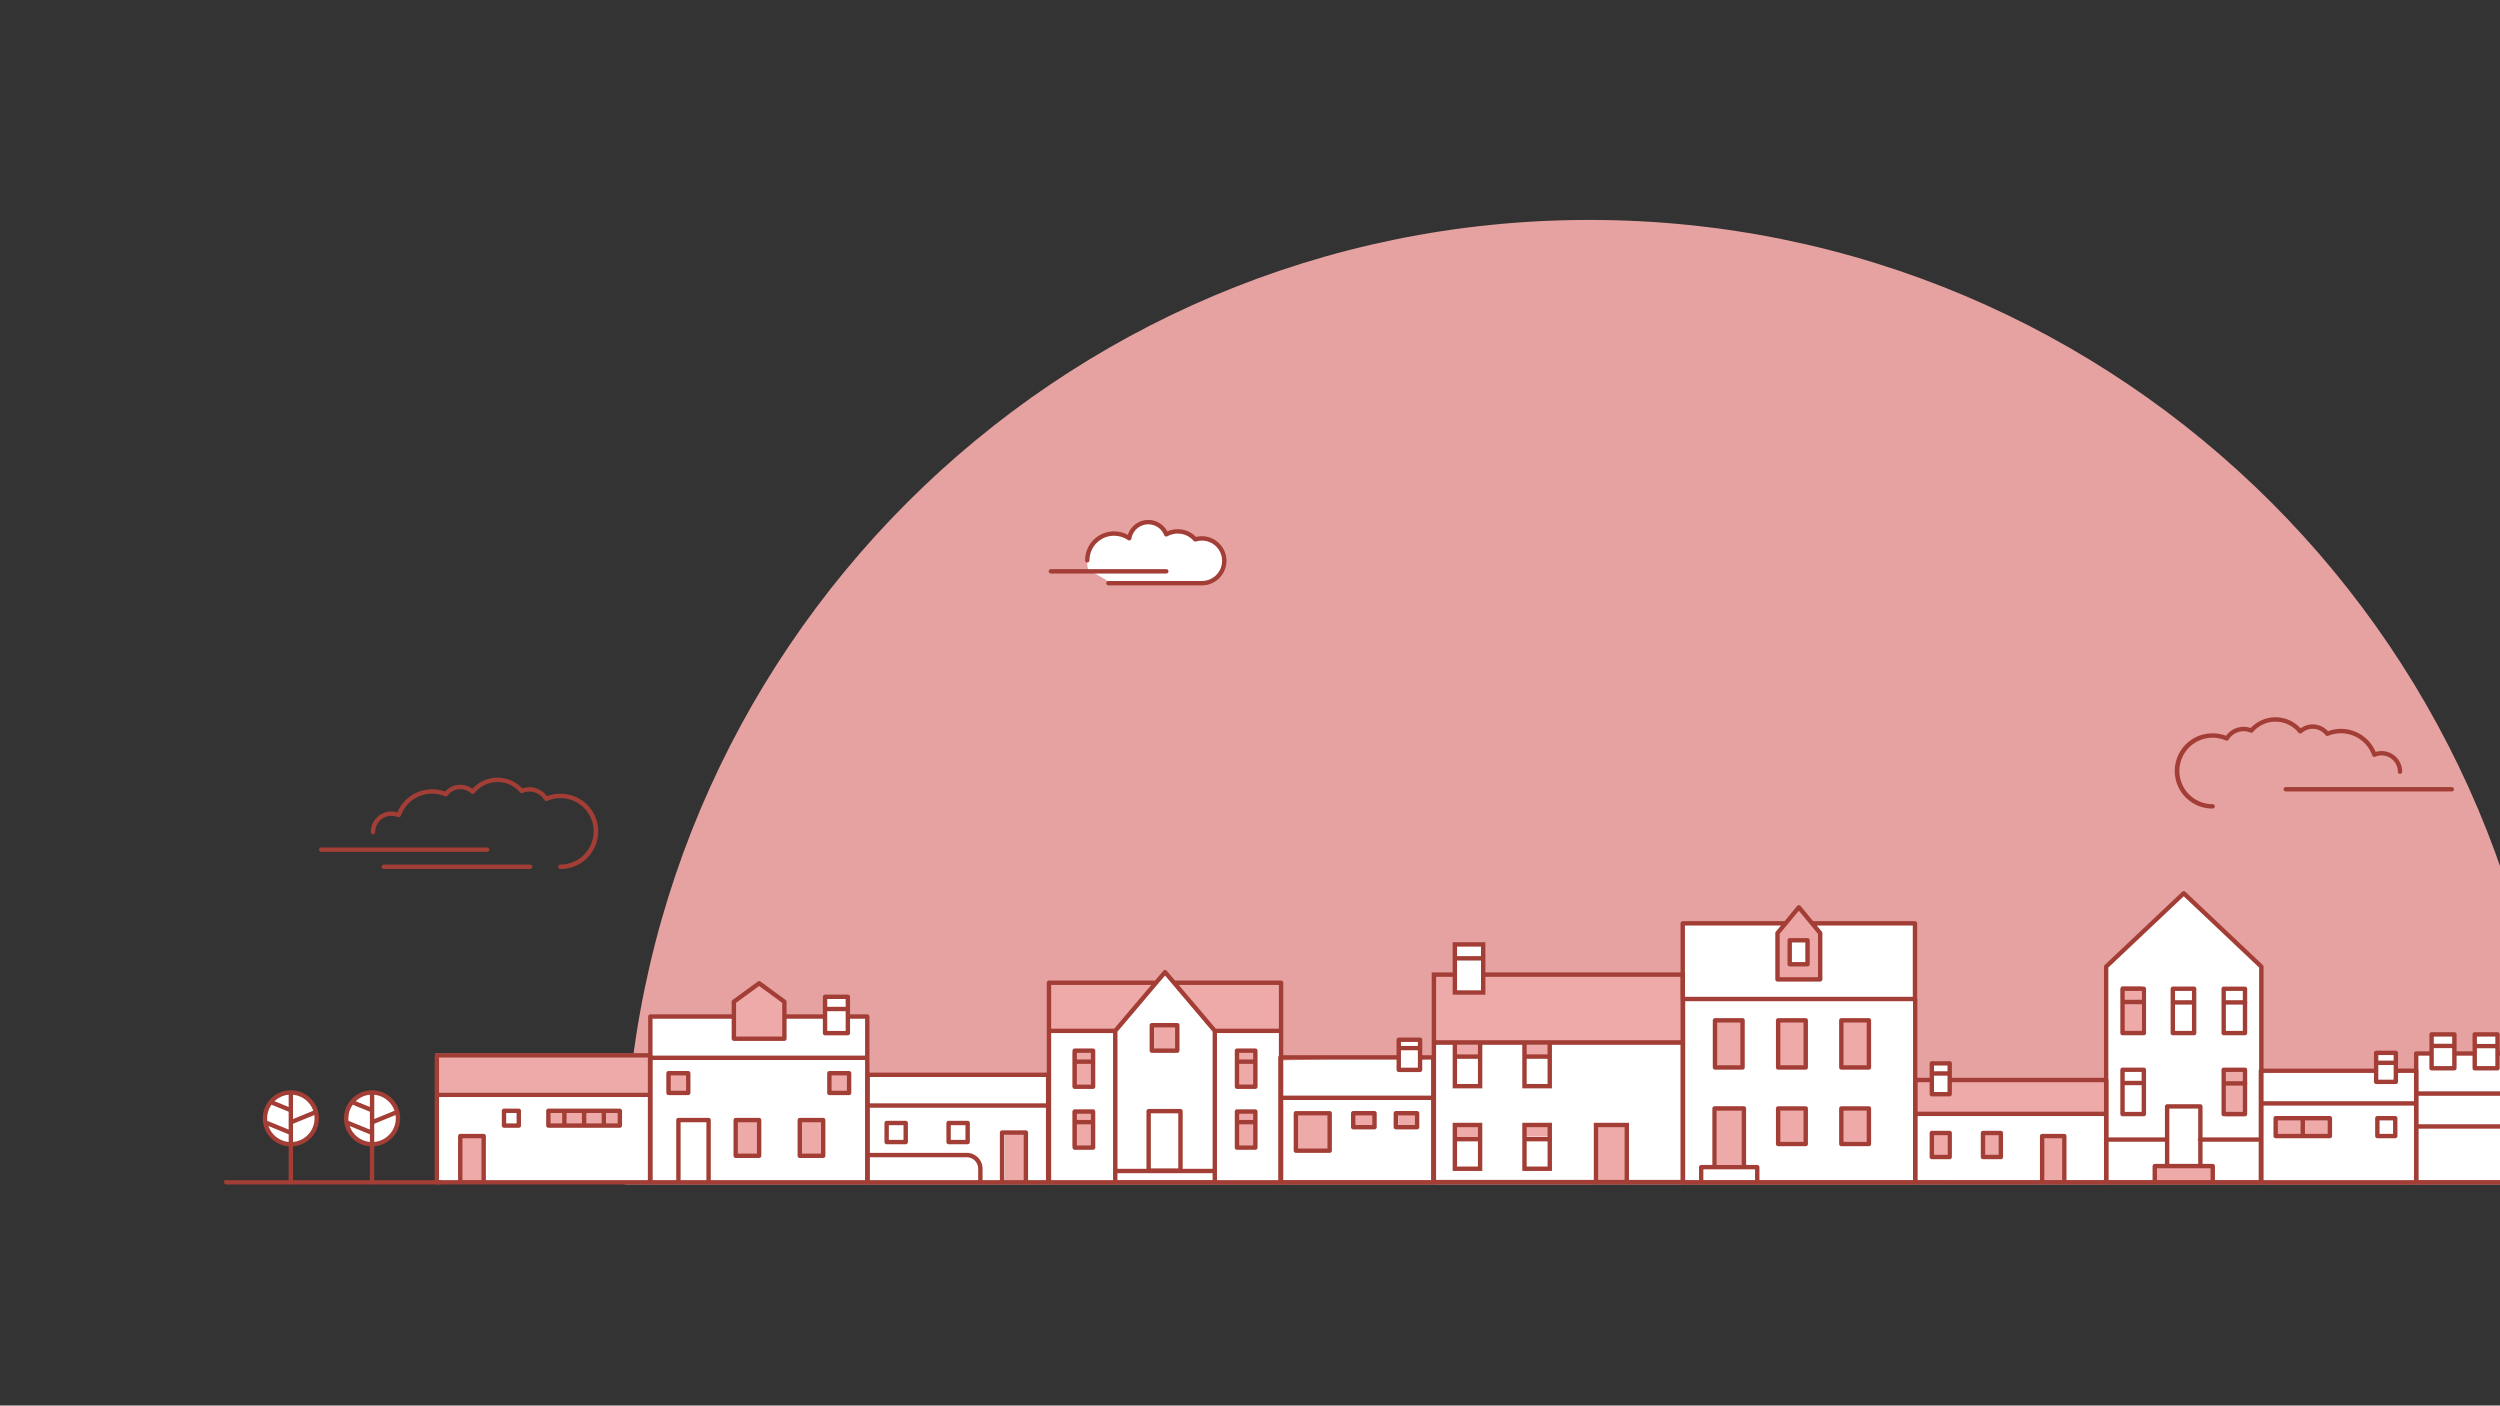
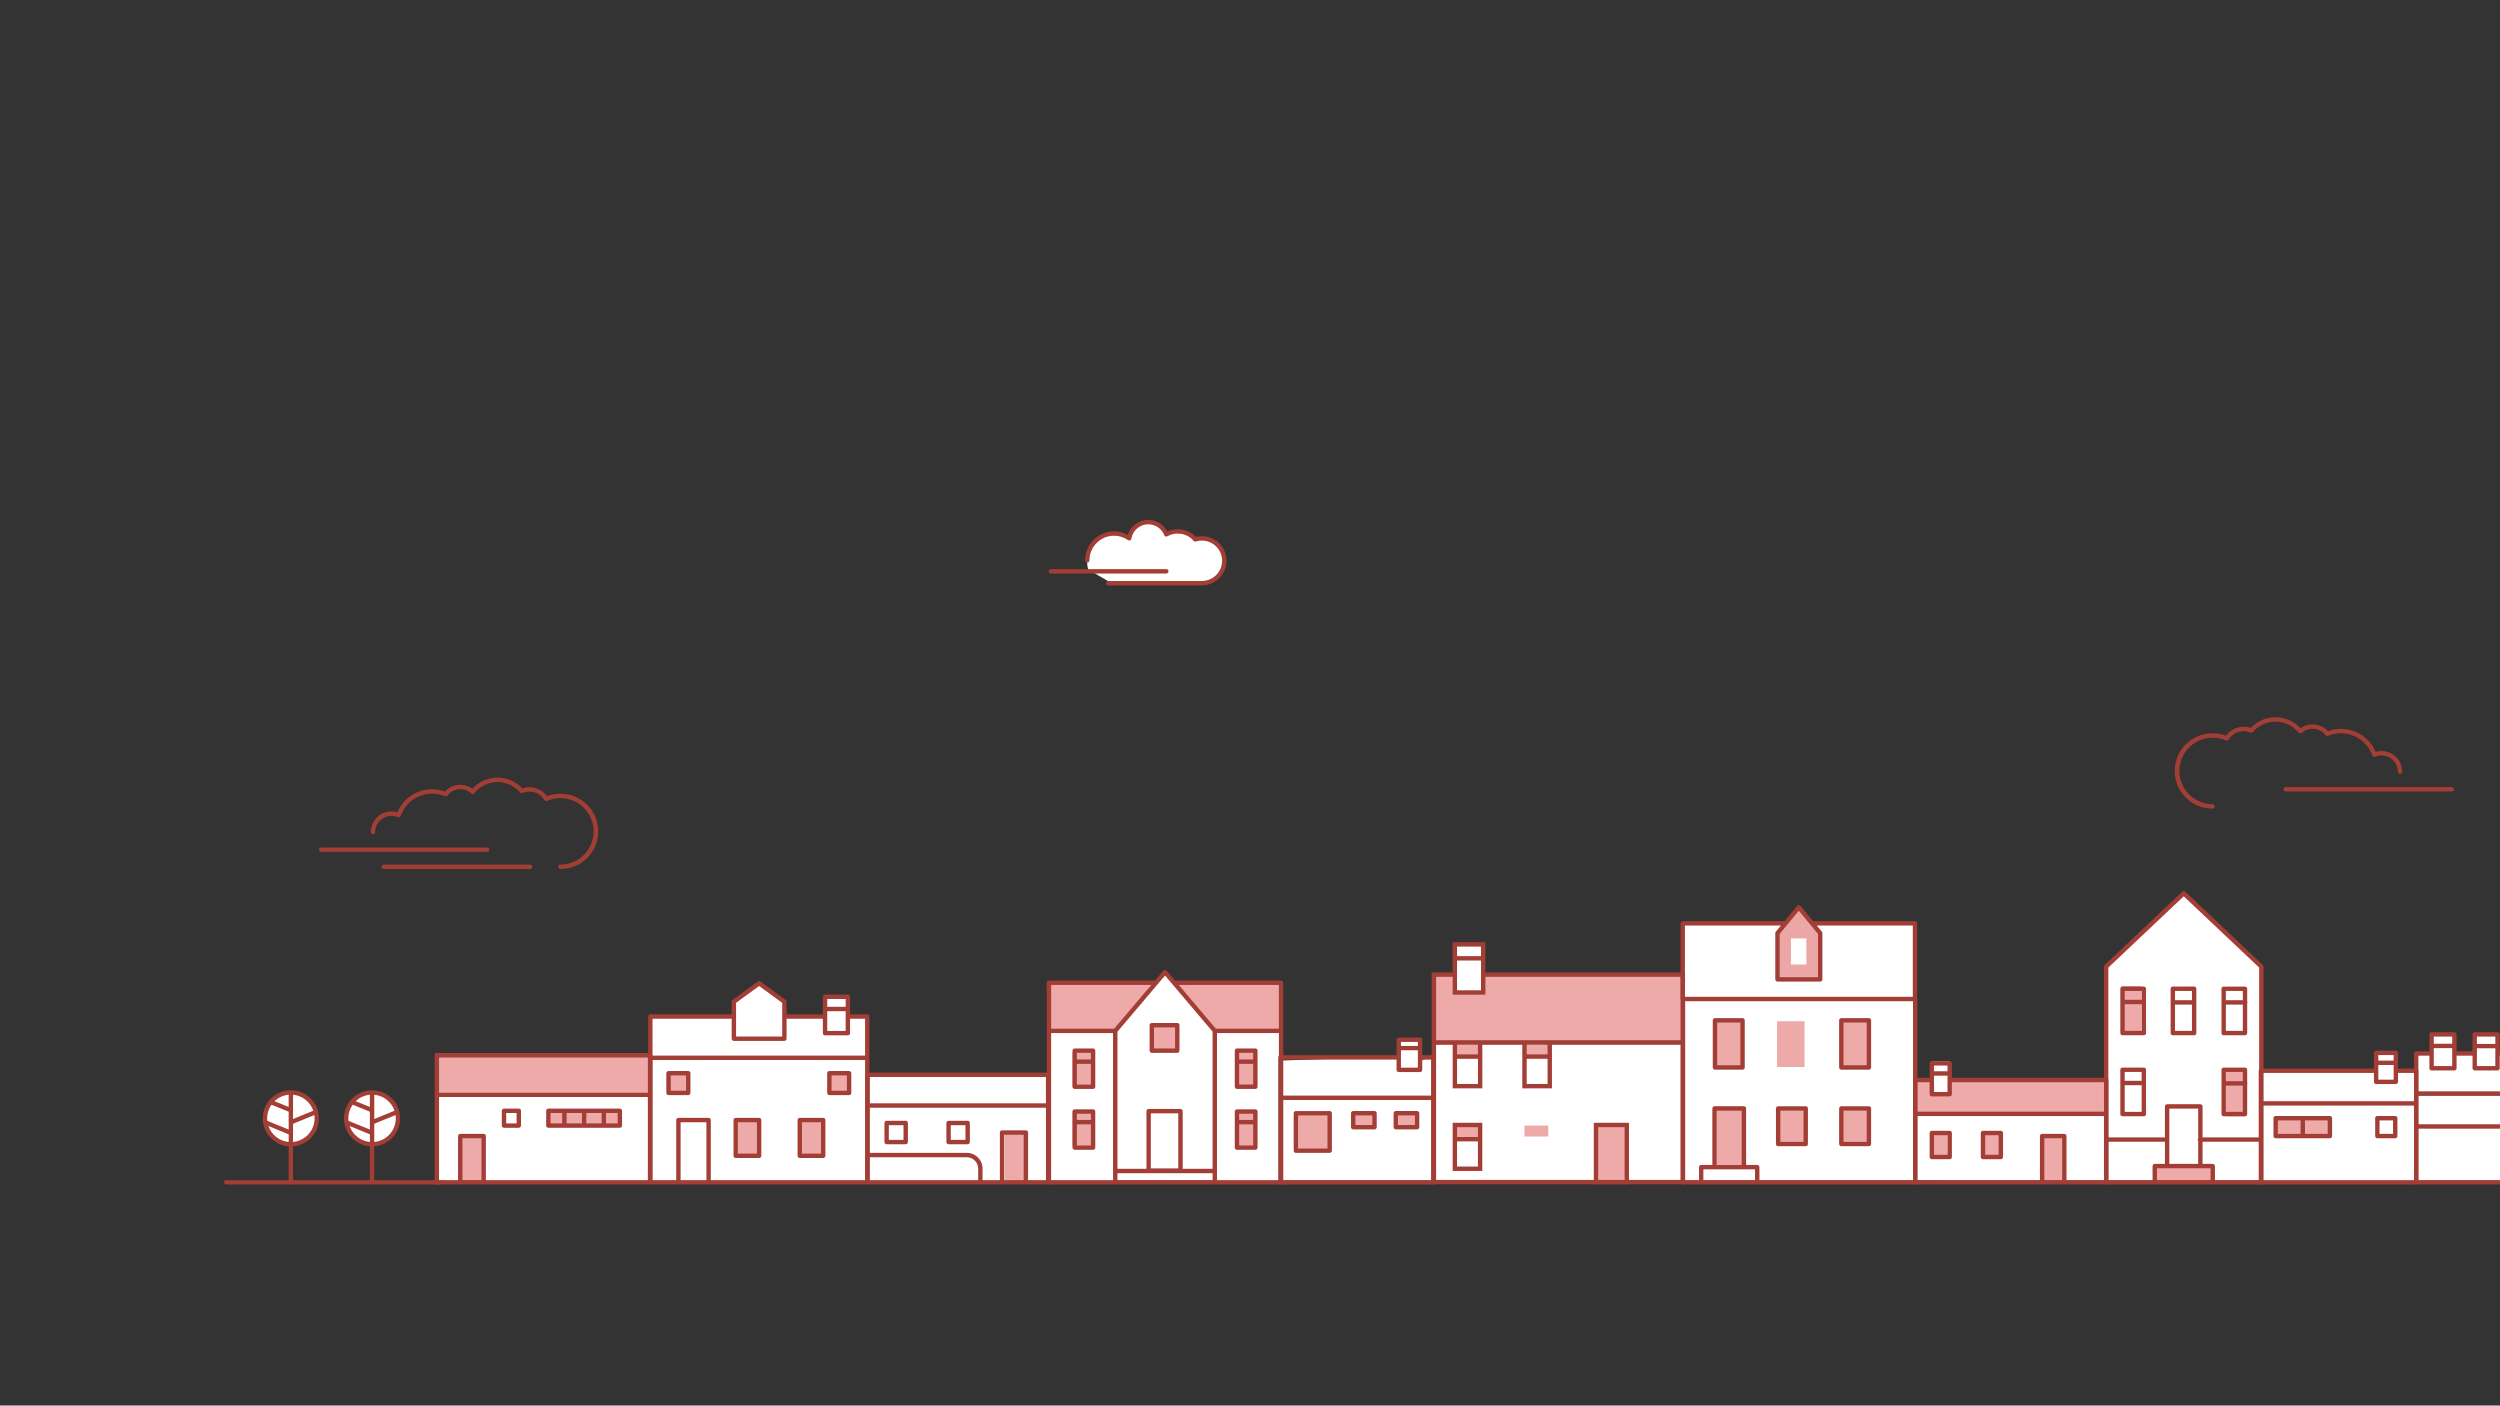
<svg xmlns="http://www.w3.org/2000/svg" viewBox="0 0 1366 768">
  <rect x="0" y="0" width="1366" height="768" fill="#333333" stroke="none" />
  <g id="Calque_1" data-name="Calque 1">
    <g id="Groupe_3075" data-name="Groupe 3075">
      <g id="Groupe_3072" data-name="Groupe 3072">
-         <path id="Tracé_2960" data-name="Tracé 2960" d="M341.37,647.2c0-291.07,235.96-527.03,527.03-527.03s527.03,235.96,527.03,527.03" fill="#eda6a6" isolation="isolate" opacity=".96" />
-       </g>
+         </g>
    </g>
  </g>
  <g id="orange">
    <g>
      <g id="Groupe_2969" data-name="Groupe 2969">
        <rect id="Rectangle_2217" data-name="Rectangle 2217" x="237.98" y="575.66" width="116.82" height="23.55" fill="#f0dfde" />
        <rect id="Rectangle_2218" data-name="Rectangle 2218" x="472.52" y="587.44" width="100.52" height="16.3" fill="#f0dfde" />
        <rect id="Rectangle_2219" data-name="Rectangle 2219" x="707.97" y="607.36" width="17.21" height="20.83" fill="#f0dfde" />
        <rect id="Rectangle_2265" data-name="Rectangle 2265" x="794" y="577.48" width="13.58" height="18.11" fill="#f0dfde" />
        <rect id="Rectangle_2266" data-name="Rectangle 2266" x="872.79" y="613.7" width="15.4" height="28.98" fill="#f0dfde" />
        <rect id="Rectangle_2267" data-name="Rectangle 2267" x="783.13" y="532.2" width="134.93" height="36.22" fill="#f0dfde" />
        <rect id="Rectangle_2268" data-name="Rectangle 2268" x="971.49" y="557.55" width="15.4" height="26.26" fill="#f0dfde" />
        <rect id="Rectangle_2220" data-name="Rectangle 2220" x="629.19" y="561.17" width="13.58" height="14.49" fill="#f0dfde" />
        <rect id="Rectangle_2221" data-name="Rectangle 2221" x="401.89" y="610.98" width="13.58" height="20.83" fill="#f0dfde" />
        <rect id="Rectangle_2222" data-name="Rectangle 2222" x="517.8" y="613.7" width="10.87" height="10.87" fill="#f0dfde" />
      </g>
      <rect x="938" y="605" width="15" height="32" fill="#eda6a6" isolation="isolate" opacity=".96" />
      <path id="Tracé_2959" data-name="Tracé 2959" d="M1046.23,591.15v55.64l-807.3-1.48v-68h45.09s71.81,0,71.81,0v-21.84h45.29v-7.53l13.37-10.09,14.42,10.09v7.53h22.11v-10.68h12.62v10.68h9.46v31.79h100.4v-49.42h57.94l6.41-5.96,3.95,5.96h58.15v41.64l63.9-2.18v-8.66h11.71v10.84l8.44-2.18v-45.42h11.35v-15.27h14.58v17.38h109.9v-28.85h55.12l8.06-8.53,7.59,8.53h55.65v86" fill="#fff" />
      <rect x="629" y="560" width="14" height="14" fill="#eda6a6" isolation="isolate" opacity=".96" />
      <rect x="708" y="608" width="18" height="20" fill="#eda6a6" isolation="isolate" opacity=".96" />
      <rect x="794" y="524" width="17" height="18" fill="#eda6a6" isolation="isolate" opacity=".96" />
      <rect x="738.97" y="608" width="12.03" height="8.34" fill="#eda6a6" isolation="isolate" opacity=".96" />
      <rect x="763.97" y="608" width="10.03" height="8.34" fill="#eda6a6" isolation="isolate" opacity=".96" />
      <rect x="794.97" y="614" width="13.03" height="8" fill="#eda6a6" isolation="isolate" opacity=".96" />
      <rect x="794.97" y="571" width="13.03" height="6" fill="#eda6a6" isolation="isolate" opacity=".96" />
      <rect x="832.97" y="571" width="13.03" height="6" fill="#eda6a6" isolation="isolate" opacity=".96" />
      <rect x="832.97" y="615" width="13.03" height="6" fill="#eda6a6" isolation="isolate" opacity=".96" />
      <rect x="871.97" y="615" width="17.03" height="30" fill="#eda6a6" isolation="isolate" opacity=".96" />
      <rect x="936.97" y="558" width="15.03" height="25" fill="#eda6a6" isolation="isolate" opacity=".96" />
      <rect x="970.97" y="558" width="15.03" height="25" fill="#eda6a6" isolation="isolate" opacity=".96" />
      <rect x="1006.97" y="558" width="15.03" height="25" fill="#eda6a6" isolation="isolate" opacity=".96" />
      <rect x="1006.97" y="606" width="14.03" height="19" fill="#eda6a6" isolation="isolate" opacity=".96" />
      <rect x="971.97" y="606" width="14.03" height="19" fill="#eda6a6" isolation="isolate" opacity=".96" />
      <rect x="937.97" y="606" width="14.03" height="31" fill="#eda6a6" isolation="isolate" opacity=".96" />
      <rect x="675" y="607" width="11" height="19" fill="#eda6a6" isolation="isolate" opacity=".96" />
      <rect x="586" y="607" width="11" height="19" fill="#eda6a6" isolation="isolate" opacity=".96" />
      <rect x="549" y="619" width="11" height="27" fill="#eda6a6" isolation="isolate" opacity=".96" />
      <rect x="438" y="612" width="11" height="19" fill="#eda6a6" isolation="isolate" opacity=".96" />
      <rect x="403" y="612" width="11" height="19" fill="#eda6a6" isolation="isolate" opacity=".96" />
      <rect x="239" y="576" width="116" height="21" fill="#eda6a6" isolation="isolate" opacity=".96" />
      <rect x="784" y="532" width="136" height="37" fill="#eda6a6" isolation="isolate" opacity=".96" />
      <rect x="365" y="587" width="12" height="10" fill="#eda6a6" isolation="isolate" opacity=".96" />
      <rect x="299" y="607" width="40" height="8" fill="#eda6a6" isolation="isolate" opacity=".96" />
      <rect x="252" y="621" width="12" height="25" fill="#eda6a6" isolation="isolate" opacity=".96" />
      <rect x="453" y="587" width="12" height="10" fill="#eda6a6" isolation="isolate" opacity=".96" />
      <rect x="586" y="575" width="11" height="19" fill="#eda6a6" isolation="isolate" opacity=".96" />
      <rect x="675" y="575" width="11" height="19" fill="#eda6a6" isolation="isolate" opacity=".96" />
      <polygon points="971 517 972 509 983 496 995 511 994 536 971 535 971 517" fill="#eda6a6" />
      <rect x="978.57" y="512.75" width="8.43" height="14.25" fill="#fff" />
      <polygon points="1047 591 1055 591 1055 581 1065 581 1065 590 1151 590 1151 528 1193 489 1235 528 1236 585 1298 585 1298 575 1309 575 1309 585 1320 585 1320 575 1328 575 1328 565 1341 565 1341 576 1351 576 1352 565 1365 565 1365 576 1442 575 1442 598 1320 597 1320 603 1235 602 1235 646 1151 646 1046 645 1047 591" fill="#fff" />
      <rect x="1047.31" y="590.82" width="102.69" height="17.18" fill="#eda6a6" isolation="isolate" opacity=".96" />
      <rect x="1116" y="620.82" width="11" height="25.18" fill="#eda6a6" isolation="isolate" opacity=".96" />
      <rect x="1056" y="579.82" width="9" height="18.18" fill="#fff" />
      <rect x="1159" y="538.82" width="11" height="25.18" fill="#eda6a6" isolation="isolate" opacity=".96" />
      <rect x="1216" y="584.82" width="11" height="25.18" fill="#eda6a6" isolation="isolate" opacity=".96" />
      <rect x="1177" y="637" width="33" height="9" fill="#eda6a6" isolation="isolate" opacity=".96" />
      <rect x="1299" y="612" width="10" height="8" fill="#fff" />
      <rect x="1235.21" y="598.6" width="84.79" height="47.4" fill="#fff" />
      <rect x="1319.21" y="598.6" width="121.79" height="47.4" fill="#fff" />
      <rect x="1084.49" y="618.67" width="8.51" height="13.33" fill="#eda6a6" isolation="isolate" opacity=".96" />
      <rect x="1055.49" y="618.67" width="8.51" height="13.33" fill="#eda6a6" isolation="isolate" opacity=".96" />
      <rect x="1243" y="612" width="30" height="8" fill="#eda6a6" isolation="isolate" opacity=".96" />
-       <polygon points="415 538 401 548 401 567 429 567 429 547 415 538" fill="#eda6a6" isolation="isolate" opacity=".96" />
      <circle cx="203" cy="611" r="14" fill="#fff" />
      <circle cx="159" cy="611" r="14" fill="#fff" />
      <polygon points="572 537 630 537 609 564 573 563 572 537" fill="#eda6a6" isolation="isolate" opacity=".96" />
      <polygon points="701 537 643 537 664 564 700 563 701 537" fill="#eda6a6" isolation="isolate" opacity=".96" />
      <rect x="795" y="524" width="15" height="18" fill="#fff" />
      <path id="Tracé_2780" data-name="Tracé 2780" d="M811.62,531.33v-16.5h-17.89v16.5h-11.45v115.76h88.55v.11h19.23v-.11h30.64v-115.76h-109.1ZM796.13,524.83h13.09v16.27h-13.09v-16.27ZM809.22,522.43h-13.09v-5.2h13.09v5.2ZM784.69,533.73h9.05v9.77h17.89v-9.77h106.7v34.64h-133.63v-34.64ZM834.19,578.52h11.4v13.76h-11.41v-13.76ZM845.59,576.12h-11.41v-5.24h11.4v5.24ZM796.14,578.53h11.41v13.75h-11.41v-13.75ZM807.54,576.13h-11.41v-5.25h11.41v5.25ZM887.68,644.7h-14.44v-28.81h14.44v28.81ZM918.32,644.7h-28.24v-31.21h-19.23v31.21h-86.16v-73.82h9.05v23.8h16.2v-23.8h21.84v23.8h16.2v-23.8h70.33v73.82Z" fill="#a23e35" />
      <path id="Tracé_2781" data-name="Tracé 2781" d="M793.73,639.8h16.2v-26.31h-16.2v26.31ZM796.13,623.65h11.41v13.75h-11.41v-13.75ZM807.54,621.25h-11.41v-5.36h11.41v5.36Z" fill="#a23e35" />
-       <path id="Tracé_2782" data-name="Tracé 2782" d="M831.78,639.8h16.21v-26.31h-16.21v26.31ZM834.18,623.63h11.41v13.76h-11.41v-13.76ZM845.59,621.23h-11.41v-5.35h11.41v5.35Z" fill="#a23e35" />
      <path id="Tracé_2783" data-name="Tracé 2783" d="M1047.54,545.33v-40.81c0-.66-.54-1.2-1.2-1.2h-55.64l-6.88-8.32c-.42-.51-1.18-.58-1.69-.16-.06.05-.11.1-.16.16l-6.88,8.32h-55.65c-.66,0-1.2.54-1.2,1.2v41.33c0,.18.04.36.12.52v99.65c0,.66.54,1.2,1.2,1.2h126.9c.66,0,1.2-.54,1.2-1.2v-100.16c0-.18-.04-.36-.12-.52M982.88,497.64l10.47,12.65v23.65h-20.94v-23.65l10.47-12.65ZM920.63,505.71h52.46l-2.8,3.38c-.18.21-.27.49-.27.76v25.28c0,.66.54,1.2,1.2,1.2h23.34c.66,0,1.2-.54,1.2-1.2v-25.28c0-.28-.1-.55-.27-.76l-2.8-3.38h52.46v38.93h-124.5v-38.93ZM930.72,644.8v-5.87h28.23v5.87h-28.23ZM951.66,636.54h-13.65v-29.69h13.65v29.69ZM1045.26,644.8h-83.9v-7.07c0-.66-.54-1.2-1.2-1.2h-6.09v-30.89c0-.66-.54-1.2-1.2-1.2h-16.04c-.66,0-1.2.54-1.2,1.2v30.89h-6.09c-.66,0-1.2.54-1.2,1.2v7.07h-7.57v-97.76h124.5v97.76Z" fill="#a23e35" />
      <path id="Tracé_2784" data-name="Tracé 2784" d="M971.58,626.3h15.07c.66,0,1.2-.54,1.2-1.2v-19.45c0-.66-.54-1.2-1.2-1.2h-15.07c-.66,0-1.2.54-1.2,1.2v19.45c0,.66.54,1.2,1.2,1.2M972.78,606.85h12.67v17.05h-12.67v-17.05Z" fill="#a23e35" />
      <path id="Tracé_2785" data-name="Tracé 2785" d="M937.06,584.48h15.07c.66,0,1.2-.54,1.2-1.2v-25.77c0-.66-.54-1.2-1.2-1.2h-15.07c-.66,0-1.2.54-1.2,1.2v25.77c0,.66.54,1.2,1.2,1.2M938.26,558.71h12.67v23.37h-12.67v-23.37Z" fill="#a23e35" />
-       <path id="Tracé_2786" data-name="Tracé 2786" d="M971.58,584.48h15.07c.66,0,1.2-.54,1.2-1.2v-25.77c0-.66-.54-1.2-1.2-1.2h-15.07c-.66,0-1.2.54-1.2,1.2v25.77c0,.66.54,1.2,1.2,1.2M972.78,558.71h12.67v23.37h-12.67v-23.37Z" fill="#a23e35" />
      <path id="Tracé_2787" data-name="Tracé 2787" d="M1006.1,584.48h15.07c.66,0,1.2-.54,1.2-1.2v-25.77c0-.66-.54-1.2-1.2-1.2h-15.07c-.66,0-1.2.54-1.2,1.2v25.77c0,.66.54,1.2,1.2,1.2M1007.3,558.71h12.67v23.37h-12.67v-23.37Z" fill="#a23e35" />
      <path id="Tracé_2788" data-name="Tracé 2788" d="M1006.1,626.3h15.07c.66,0,1.2-.54,1.2-1.2v-19.45c0-.66-.54-1.2-1.2-1.2h-15.07c-.66,0-1.2.54-1.2,1.2v19.45c0,.66.54,1.2,1.2,1.2M1007.3,606.85h12.67v17.05h-12.67v-17.05Z" fill="#a23e35" />
-       <path id="Tracé_2789" data-name="Tracé 2789" d="M977.9,528.08h9.73c.66,0,1.2-.54,1.2-1.2v-13.13c0-.66-.54-1.2-1.2-1.2h-9.73c-.66,0-1.2.54-1.2,1.2v13.13c0,.66.54,1.2,1.2,1.2M979.1,514.95h7.32v10.73h-7.32v-10.73Z" fill="#a23e35" />
      <path id="Tracé_2790" data-name="Tracé 2790" d="M783.15,576.56h-6.03v-8.44c0-.66-.54-1.2-1.2-1.2h-11.64c-.66,0-1.2.54-1.2,1.2v8.44h-63.44c-.66,0-1.2.54-1.2,1.2v68.25c0,.66.54,1.2,1.2,1.2h83.5c.66,0,1.2-.54,1.2-1.2v-68.25c0-.66-.54-1.2-1.2-1.2M765.48,573.88h9.24v9.5h-9.24v-9.5ZM774.72,571.48h-9.24v-2.16h9.24v2.16ZM700.84,578.95h62.24v5.63c0,.66.54,1.2,1.2,1.2h11.64c.66,0,1.2-.54,1.2-1.2v-5.63h4.83v19.69h-81.11v-19.69ZM781.95,644.8h-81.1v-43.77h81.1v43.77Z" fill="#a23e35" />
      <path id="Tracé_2791" data-name="Tracé 2791" d="M739.39,617.09h11.64c.66,0,1.2-.54,1.2-1.2v-7.63c0-.66-.54-1.2-1.2-1.2h-11.64c-.66,0-1.2.54-1.2,1.2v7.63c0,.66.54,1.2,1.2,1.2M740.59,609.47h9.24v5.23h-9.24v-5.23Z" fill="#a23e35" />
      <path id="Tracé_2792" data-name="Tracé 2792" d="M762.67,617.09h11.64c.66,0,1.2-.54,1.2-1.2v-7.63c0-.66-.54-1.2-1.2-1.2h-11.64c-.66,0-1.2.54-1.2,1.2v7.63c0,.66.54,1.2,1.2,1.2M763.87,609.47h9.24v5.23h-9.24v-5.23Z" fill="#a23e35" />
      <path id="Tracé_2793" data-name="Tracé 2793" d="M708.07,629.94h18.47c.66,0,1.2-.54,1.2-1.2v-20.47c0-.66-.54-1.2-1.2-1.2h-18.47c-.66,0-1.2.54-1.2,1.2v20.47c0,.66.54,1.2,1.2,1.2M709.27,609.47h16.07v18.08h-16.07v-18.08Z" fill="#a23e35" />
      <path id="Tracé_2794" data-name="Tracé 2794" d="M699.98,535.77h-57.94l-4.56-5.38c-.43-.51-1.19-.57-1.69-.14-.05.04-.1.09-.14.14l-4.56,5.38h-57.94c-.66,0-1.2.54-1.2,1.2v109.04c0,.66.54,1.2,1.2,1.2h126.83c.66,0,1.2-.54,1.2-1.2v-109.04c0-.66-.54-1.2-1.2-1.2M698.78,538.16v23.89h-34.46l-20.25-23.89h54.71ZM636.57,533.02l26,30.68v74.93h-16.35v-31.49c0-.66-.54-1.2-1.2-1.2h-17.4c-.66,0-1.2.54-1.2,1.2v31.49h-15.84v-74.93l25.99-30.68ZM628.81,608.34h15v30.08h-15v-30.08ZM574.35,538.16h54.71l-20.25,23.89h-34.46v-23.89ZM574.35,564.46h33.82v80.35h-33.82v-80.35ZM610.57,641.03h51.99v3.77h-51.99v-3.77ZM698.78,644.81h-33.82v-80.35h33.82v80.35Z" fill="#a23e35" />
      <path id="Tracé_2795" data-name="Tracé 2795" d="M597.26,572.89h-10.05c-.66,0-1.2.54-1.2,1.2v19.72c0,.66.54,1.2,1.2,1.2h10.05c.66,0,1.2-.54,1.2-1.2v-19.72c0-.66-.54-1.2-1.2-1.2M596.06,578.89h-7.66v-3.6h7.66v3.6ZM588.4,581.29h7.66v11.32h-7.66v-11.32Z" fill="#a23e35" />
      <path id="Tracé_2796" data-name="Tracé 2796" d="M597.26,606.14h-10.05c-.66,0-1.2.54-1.2,1.2v19.72c0,.66.54,1.2,1.2,1.2h10.05c.66,0,1.2-.54,1.2-1.2v-19.72c0-.66-.54-1.2-1.2-1.2M596.06,611.94h-7.66v-3.4h7.66v3.4ZM588.4,614.34h7.66v11.52h-7.66v-11.52Z" fill="#a23e35" />
      <path id="Tracé_2797" data-name="Tracé 2797" d="M675.88,595h10.05c.66,0,1.2-.54,1.2-1.2v-19.72c0-.66-.54-1.2-1.2-1.2h-10.05c-.66,0-1.2.54-1.2,1.2v19.72c0,.66.54,1.2,1.2,1.2M677.08,581.28h7.65v11.32h-7.65v-11.32ZM684.73,578.88h-7.65v-3.6h7.65v3.6Z" fill="#a23e35" />
      <path id="Tracé_2798" data-name="Tracé 2798" d="M675.88,628.26h10.05c.66,0,1.2-.54,1.2-1.2v-19.72c0-.66-.54-1.2-1.2-1.2h-10.05c-.66,0-1.2.54-1.2,1.2v19.72c0,.66.54,1.2,1.2,1.2M677.08,614.34h7.65v11.52h-7.65v-11.52ZM684.73,611.94h-7.65v-3.4h7.65v3.4Z" fill="#a23e35" />
      <path id="Tracé_2799" data-name="Tracé 2799" d="M629.35,575.28h13.92c.66,0,1.2-.54,1.2-1.2v-13.92c0-.66-.54-1.2-1.2-1.2h-13.92c-.66,0-1.2.54-1.2,1.2v13.92c0,.66.54,1.2,1.2,1.2M630.55,561.36h11.52v11.52h-11.52v-11.52Z" fill="#a23e35" />
      <path id="Tracé_2800" data-name="Tracé 2800" d="M572.7,586.07h-98.66c-.66,0-1.2.54-1.2,1.2v58.73c0,.66.54,1.2,1.2,1.2h98.66c.66,0,1.2-.54,1.2-1.2v-58.73c0-.66-.54-1.2-1.2-1.2M475.24,588.47h96.26v14.38h-96.26v-14.38ZM475.24,632.32h53.04c3.41,0,6.18,2.77,6.19,6.19v6.3h-59.22v-12.49ZM548.73,620.01h10.62v24.8h-10.62v-24.8ZM571.5,644.81h-9.75v-26c0-.66-.54-1.2-1.2-1.2h-13.02c-.66,0-1.2.54-1.2,1.2v26h-9.46v-6.3c0-4.74-3.85-8.58-8.59-8.59h-53.04v-24.67h96.26v39.56Z" fill="#a23e35" />
      <path id="Tracé_2801" data-name="Tracé 2801" d="M484.46,625.22h10.42c.66,0,1.2-.54,1.2-1.2v-10.42c0-.66-.54-1.2-1.2-1.2h-10.42c-.66,0-1.2.54-1.2,1.2v10.42c0,.66.54,1.2,1.2,1.2M485.66,614.8h8.02v8.02h-8.02v-8.02Z" fill="#a23e35" />
      <path id="Tracé_2802" data-name="Tracé 2802" d="M518.31,625.22h10.42c.66,0,1.2-.54,1.2-1.2v-10.42c0-.66-.54-1.2-1.2-1.2h-10.42c-.66,0-1.2.54-1.2,1.2v10.42c0,.66.54,1.2,1.2,1.2M519.51,614.8h8.02v8.02h-8.02v-8.02Z" fill="#a23e35" />
      <path id="Tracé_2803" data-name="Tracé 2803" d="M1150.84,588.91h-84.32v-7.89c0-.66-.54-1.2-1.2-1.2h-9.76c-.66,0-1.2.54-1.2,1.2v7.89h-7.89c-.66,0-1.2.54-1.2,1.2v55.89c0,.66.54,1.2,1.2,1.2h104.38c.66,0,1.2-.54,1.2-1.2v-55.89c0-.66-.54-1.2-1.2-1.2M1056.75,587.74h7.37v8.91h-7.37v-8.91ZM1064.11,585.34h-7.37v-3.12h7.37v3.12ZM1047.66,591.31h6.69v6.55c0,.66.54,1.2,1.2,1.2h9.76c.66,0,1.2-.54,1.2-1.2v-6.55h83.13v16.12h-101.98v-16.12ZM1117.02,621.95h9.72v22.85h-9.72v-22.85ZM1149.64,644.8h-20.5v-24.05c0-.66-.54-1.2-1.2-1.2h-12.12c-.66,0-1.2.54-1.2,1.2v24.05h-66.96v-34.98h101.98v34.98Z" fill="#a23e35" />
      <path id="Tracé_2804" data-name="Tracé 2804" d="M1055.55,633.4h9.76c.66,0,1.2-.54,1.2-1.2v-13.13c0-.66-.54-1.2-1.2-1.2h-9.76c-.66,0-1.2.54-1.2,1.2v13.13c0,.66.54,1.2,1.2,1.2M1056.75,620.27h7.37v10.73h-7.37v-10.73Z" fill="#a23e35" />
      <path id="Tracé_2805" data-name="Tracé 2805" d="M1083.5,633.4h9.76c.66,0,1.2-.54,1.2-1.2v-13.13c0-.66-.54-1.2-1.2-1.2h-9.76c-.66,0-1.2.54-1.2,1.2v13.13c0,.66.54,1.2,1.2,1.2M1084.7,620.27h7.37v10.73h-7.37v-10.73Z" fill="#a23e35" />
      <path id="Tracé_2806" data-name="Tracé 2806" d="M1236.42,527.28l-42.39-40.06c-.46-.44-1.18-.44-1.65,0l-42.39,40.06c-.24.23-.38.54-.38.87v117.86c0,.66.54,1.2,1.2,1.2h84.79c.66,0,1.2-.54,1.2-1.2h0v-117.86c0-.33-.14-.65-.38-.87M1193.2,489.74l41.19,38.93v92.79h-30.91v-16.91c0-.66-.54-1.2-1.2-1.2h-18.17c-.66,0-1.2.54-1.2,1.2h0v16.91h-30.91v-92.79l41.19-38.93ZM1185.32,605.74h15.77v16.21c-.31.42-.31.99,0,1.41v12.59h-15.77v-30.21ZM1152.01,623.85h30.91v12.1h-5.56c-.66,0-1.2.54-1.2,1.2h0v7.65h-24.15v-20.95ZM1178.57,644.8v-6.45h29.28v6.45h-29.28ZM1210.24,644.8v-7.65c0-.66-.54-1.2-1.2-1.2h-5.56v-12.1h30.92v20.95h-24.16Z" fill="#a23e35" />
      <path id="Tracé_2807" data-name="Tracé 2807" d="M1159.75,609.94h11.65c.66,0,1.2-.54,1.2-1.2h0v-24.22c0-.66-.54-1.2-1.2-1.2h-11.65c-.66,0-1.2.54-1.2,1.2h0v24.22c0,.66.54,1.2,1.2,1.2h0M1160.95,592.94h9.25v14.6h-9.25v-14.6ZM1170.19,590.54h-9.25v-4.83h9.25v4.83Z" fill="#a23e35" />
      <path id="Tracé_2808" data-name="Tracé 2808" d="M1215.02,609.94h11.65c.66,0,1.2-.54,1.2-1.2h0v-16.19c.21-.36.21-.8,0-1.16v-6.87c0-.66-.54-1.2-1.2-1.2h-11.65c-.66,0-1.2.54-1.2,1.2h0v24.22c0,.66.54,1.2,1.2,1.2h0M1216.22,593.17h9.25v14.37h-9.25v-14.37ZM1225.47,590.77h-9.25v-5.05h9.25v5.05Z" fill="#a23e35" />
      <path id="Tracé_2809" data-name="Tracé 2809" d="M1159.75,565.68h11.65c.66,0,1.2-.54,1.2-1.2h0v-24.22c0-.66-.54-1.2-1.2-1.2h-11.65c-.66,0-1.2.54-1.2,1.2h0v24.22c0,.66.54,1.2,1.2,1.2h0M1160.95,548.68h9.25v14.6h-9.25v-14.6ZM1170.19,546.28h-9.25v-4.83h9.25v4.83Z" fill="#a23e35" />
      <path id="Tracé_2810" data-name="Tracé 2810" d="M1187.23,565.68h11.65c.66,0,1.2-.54,1.2-1.2h0v-24.22c0-.66-.54-1.2-1.2-1.2h-11.65c-.66,0-1.2.54-1.2,1.2h0v24.22c0,.66.54,1.2,1.2,1.2h0M1188.43,548.91h9.25v14.37h-9.25v-14.37ZM1197.68,546.51h-9.25v-5.06h9.25v5.06Z" fill="#a23e35" />
      <path id="Tracé_2811" data-name="Tracé 2811" d="M1215.02,565.68h11.65c.66,0,1.2-.54,1.2-1.2h0v-16.19c.21-.36.21-.8,0-1.16v-6.87c0-.66-.54-1.2-1.2-1.2h-11.65c-.66,0-1.2.54-1.2,1.2h0v24.22c0,.66.54,1.2,1.2,1.2h0M1216.22,548.91h9.25v14.37h-9.25v-14.37ZM1225.47,546.51h-9.25v-5.06h9.25v5.06Z" fill="#a23e35" />
      <path id="Tracé_2812" data-name="Tracé 2812" d="M1320.2,583.86h-9.91v-8.56c0-.66-.54-1.2-1.2-1.2h-10.77c-.66,0-1.2.54-1.2,1.2h0v8.57h-61.77c-.66,0-1.2.54-1.2,1.2h0v60.95c0,.66.54,1.2,1.2,1.2h84.85c.66,0,1.2-.54,1.2-1.2h0v-60.95c0-.66-.54-1.2-1.2-1.2h0M1299.51,581.91h8.38v8.01h-8.38v-8.01ZM1307.89,579.51h-8.38v-3.02h8.38v3.02ZM1236.55,586.26h60.57v4.86c0,.66.54,1.2,1.2,1.2h10.77c.66,0,1.2-.54,1.2-1.2h0v-4.86h8.71v15.45h-82.46v-15.45ZM1319,644.81h-82.45v-40.7h82.45v40.7Z" fill="#a23e35" />
      <path id="Tracé_2813" data-name="Tracé 2813" d="M1243.43,621.95h29.63c.66,0,1.2-.54,1.2-1.2h0v-9.77c0-.66-.54-1.2-1.2-1.2h-29.63c-.66,0-1.2.54-1.2,1.2h0v9.77c0,.66.54,1.2,1.2,1.2h0M1271.86,619.55h-12.42v-7.36h12.42v7.36ZM1244.63,612.19h12.41v7.36h-12.42v-7.36Z" fill="#a23e35" />
      <path id="Tracé_2814" data-name="Tracé 2814" d="M1298.99,621.95h9.77c.66,0,1.2-.54,1.2-1.2h0v-9.77c0-.66-.54-1.2-1.2-1.2h-9.77c-.66,0-1.2.54-1.2,1.2h0v9.77c0,.66.54,1.2,1.2,1.2h0M1300.19,612.19h7.37v7.36h-7.37v-7.36Z" fill="#a23e35" />
      <path id="Tracé_2815" data-name="Tracé 2815" d="M473.88,554.23h-9.41v-9.57c0-.66-.54-1.2-1.2-1.2h-12.46c-.66,0-1.2.54-1.2,1.2v9.57h-19.82v-6.88c0-.38-.18-.74-.49-.97l-13.81-10.1c-.42-.31-1-.31-1.42,0l-13.8,10.1c-.31.23-.49.59-.49.97v6.88h-44.43c-.66,0-1.2.54-1.2,1.2v90.57c0,.66.54,1.2,1.2,1.2h118.52c.66,0,1.2-.54,1.2-1.2v-90.57c0-.66-.54-1.2-1.2-1.2M452.01,552.53h10.06v10.79h-10.06v-10.79ZM462.07,550.13h-10.06v-4.28h10.06v4.28ZM402.18,547.96l12.61-9.22,12.61,9.22v18.4h-25.21v-18.4ZM356.55,556.63h43.23v10.92c0,.66.54,1.2,1.2,1.2h27.61c.66,0,1.2-.54,1.2-1.2v-10.92h19.82v7.89c0,.66.54,1.2,1.2,1.2h12.46c.66,0,1.2-.54,1.2-1.2v-7.89h8.21v20.16h-116.13v-20.16ZM371.88,613.2h14.1v31.61h-14.1v-31.61ZM472.68,644.81h-84.3v-32.81c0-.66-.54-1.2-1.2-1.2h-16.5c-.66,0-1.2.54-1.2,1.2v32.81h-12.92v-65.62h116.12v65.62Z" fill="#a23e35" />
      <path id="Tracé_2816" data-name="Tracé 2816" d="M365.29,598.38h10.77c.66,0,1.2-.54,1.2-1.2v-10.78c0-.66-.54-1.2-1.2-1.2h-10.78c-.66,0-1.2.54-1.2,1.2v10.78c0,.66.54,1.2,1.2,1.2M366.49,587.61h8.38v8.38h-8.38v-8.38Z" fill="#a23e35" />
      <path id="Tracé_2817" data-name="Tracé 2817" d="M453.17,598.38h10.78c.66,0,1.2-.54,1.2-1.2v-10.78c0-.66-.54-1.2-1.2-1.2h-10.78c-.66,0-1.2.54-1.2,1.2v10.78c0,.66.54,1.2,1.2,1.2M454.37,587.61h8.38v8.38h-8.38v-8.38Z" fill="#a23e35" />
      <path id="Tracé_2818" data-name="Tracé 2818" d="M401.99,632.73h12.8c.66,0,1.2-.54,1.2-1.2v-19.53c0-.66-.54-1.2-1.2-1.2h-12.8c-.66,0-1.2.54-1.2,1.2v19.53c0,.66.54,1.2,1.2,1.2M403.19,613.2h10.4v17.13h-10.4v-17.13Z" fill="#a23e35" />
      <path id="Tracé_2819" data-name="Tracé 2819" d="M437.01,632.73h12.79c.66,0,1.2-.54,1.2-1.2v-19.53c0-.66-.54-1.2-1.2-1.2h-12.8c-.66,0-1.2.54-1.2,1.2v19.53c0,.66.54,1.2,1.2,1.2M438.2,613.2h10.4v17.13h-10.4v-17.13Z" fill="#a23e35" />
      <path id="Tracé_2820" data-name="Tracé 2820" d="M355.19,575.44h-116.5c-.66,0-1.2.54-1.2,1.2v69.36c0,.66.54,1.2,1.2,1.2h116.5c.66,0,1.2-.54,1.2-1.2v-69.36c0-.66-.54-1.2-1.2-1.2M239.89,577.84h114.1v19.15h-114.1v-19.15ZM252.68,621.95h10.4v22.85h-10.4v-22.85ZM353.99,644.81h-88.51v-24.05c0-.66-.54-1.2-1.2-1.2h-12.8c-.66,0-1.2.54-1.2,1.2v24.05h-10.39v-45.41h114.1v45.42Z" fill="#a23e35" />
      <path d="M122.49,644.86v1.14c0,.66.54,1.2,1.2,1.2h116.5c.66,0,1.2-.54,1.2-1.2v-1.14h-118.9Z" fill="#a23e35" />
      <path id="Tracé_2821" data-name="Tracé 2821" d="M275.39,616.22h8.08c.66,0,1.2-.54,1.2-1.2v-8.08c0-.66-.54-1.2-1.2-1.2h-8.08c-.66,0-1.2.54-1.2,1.2v8.08c0,.66.54,1.2,1.2,1.2M276.59,608.14h5.68v5.68h-5.68v-5.68Z" fill="#a23e35" />
      <path id="Tracé_2822" data-name="Tracé 2822" d="M299.63,616.22h39.06c.66,0,1.2-.54,1.2-1.2v-8.08c0-.66-.54-1.2-1.2-1.2h-39.06c-.66,0-1.2.54-1.2,1.2v8.08c0,.66.54,1.2,1.2,1.2M317.96,613.82h-8.38v-5.68h8.38v5.68ZM320.36,608.14h8.38v5.68h-8.38v-5.68ZM337.49,613.82h-6.36v-5.68h6.36v5.68ZM300.83,608.14h6.35v5.68h-6.36v-5.68Z" fill="#a23e35" />
      <path id="Tracé_2823" data-name="Tracé 2823" d="M1441.76,574.43h-75.91v-9.24c0-.66-.54-1.2-1.2-1.2h-12.46c-.66,0-1.2.54-1.2,1.2h0v9.24h-8.71v-9.24c0-.66-.54-1.2-1.2-1.2h-12.46c-.66,0-1.2.54-1.2,1.2h0v9.24h-7.22c-.66,0-1.2.54-1.2,1.2h0v70.37c0,.66.54,1.2,1.2,1.2h121.55c.66,0,1.2-.54,1.2-1.2h0v-70.37c0-.66-.54-1.2-1.2-1.2h0M1353.39,572.79h10.06v9.72h-10.06v-9.72ZM1363.45,570.39h-10.06v-4h10.06v4ZM1329.82,572.69h10.06v9.82h-10.06v-9.82ZM1339.88,570.29h-10.06v-3.9h10.06v3.9ZM1321.4,576.82h6.02v6.88c0,.66.54,1.2,1.2,1.2h12.46c.66,0,1.2-.54,1.2-1.2h0v-6.88h8.71v6.88c0,.66.54,1.2,1.2,1.2h12.46c.66,0,1.2-.54,1.2-1.2h0v-6.88h74.71v19.49h-119.15v-19.49ZM1321.4,616.69h75.72v28.11h-75.72v-28.11ZM1414.29,637.05h-14.77v-28.58h14.78v28.58ZM1399.52,639.79h14.78v5.01h-14.77v-5.01ZM1440.56,644.8h-23.86v-37.52c0-.66-.54-1.2-1.2-1.2h-17.17c-.66,0-1.2.54-1.2,1.2h0v7.02h-75.72v-15.58h119.15v46.08Z" fill="#a23e35" />
      <path id="Tracé_2825" data-name="Tracé 2825" d="M218.65,611.07c0-8.48-6.87-15.36-15.35-15.36-8.48,0-15.36,6.87-15.36,15.35,0,8.02,6.16,14.69,14.15,15.31v19.64c0,.66.53,1.2,1.2,1.2.66,0,1.2-.53,1.2-1.2h0v-19.64c7.98-.63,14.14-7.29,14.15-15.3M215.57,606.9l-11.06,4.54v-13.27c5.08.48,9.41,3.9,11.06,8.73M202.1,604.85l-7.74-3.15c2.11-2.02,4.83-3.26,7.74-3.53v6.68ZM192.71,603.62l9.39,3.82v9.76l-11.69-4.79c-.05-.44-.07-.89-.07-1.33,0-2.67.82-5.27,2.36-7.45M191.05,615.25l11.06,4.54v4.18c-5.08-.48-9.4-3.89-11.06-8.71M204.5,623.96v-9.93l11.63-4.77c1,7.07-3.92,13.62-10.99,14.63-.21.03-.42.05-.63.07" fill="#a23e35" />
      <path id="Tracé_2826" data-name="Tracé 2826" d="M174.27,611.07c0-8.48-6.87-15.36-15.35-15.36-8.48,0-15.36,6.87-15.36,15.35,0,8.02,6.16,14.69,14.15,15.31v19.64c0,.66.54,1.2,1.2,1.2s1.2-.54,1.2-1.2v-19.64c7.98-.63,14.14-7.29,14.15-15.3M171.18,606.9l-11.06,4.54v-13.27c5.08.48,9.41,3.9,11.06,8.73M157.72,604.85l-7.74-3.15c2.11-2.02,4.83-3.26,7.74-3.53v6.68ZM148.33,603.62l9.39,3.82v9.76l-11.69-4.79c-.05-.44-.07-.89-.07-1.33,0-2.67.82-5.27,2.36-7.45M146.67,615.25l11.06,4.54v4.18c-5.08-.48-9.4-3.89-11.06-8.71M160.12,623.96v-9.93l11.63-4.77c1,7.07-3.92,13.62-10.99,14.63-.21.03-.42.05-.63.07" fill="#a23e35" />
      <path id="Tracé_2831" data-name="Tracé 2831" d="M306.16,433.69c-2.48,0-4.95.44-7.27,1.32-3.09-4.23-8.56-5.95-13.51-4.26-7.04-7.48-18.82-7.83-26.29-.78-.34.32-.66.64-.97.98-4.66-3.37-11.1-2.7-14.96,1.56-10.32-3.78-21.79,1.21-26.05,11.34-5.97-1.79-12.25,1.6-14.04,7.57-.31,1.05-.47,2.14-.47,3.23,0,.66.54,1.2,1.2,1.2s1.2-.54,1.2-1.2c0-4.9,3.98-8.88,8.89-8.88,1.19,0,2.36.24,3.45.7.01,0,.02,0,.04.01s.02.01.03.02c.03.01.05.01.08.02.04.01.08.02.12.03.04,0,.08.01.12.01.04,0,.08,0,.12,0,.04,0,.08,0,.12-.01s.08-.01.11-.02.07-.02.11-.03.07-.02.11-.04.07-.03.1-.05c.03-.02.07-.04.1-.06.03-.02.06-.05.09-.07s.06-.05.09-.08c.03-.03.05-.06.08-.09.05-.06.1-.13.13-.2.01-.03.03-.05.04-.07s0-.02.01-.04.01-.02.02-.03c3.35-9.47,13.73-14.43,23.2-11.08.31.11.62.23.93.36.5.21,1.08.06,1.41-.37,2.99-3.89,8.57-4.62,12.45-1.63.19.14.37.3.55.46.49.44,1.25.41,1.69-.09.02-.02.03-.03.05-.05,5.6-6.98,15.8-8.1,22.77-2.5.78.63,1.5,1.32,2.15,2.08.34.4.9.53,1.38.32,4.37-1.86,9.44-.22,11.9,3.84.31.51.96.72,1.51.48,9.2-4,19.9.21,23.9,9.4,4,9.2-.21,19.9-9.4,23.9-2.29,1-4.75,1.51-7.25,1.51-.66,0-1.2.54-1.2,1.2s.54,1.2,1.2,1.2h0c11.35.08,20.62-9.06,20.7-20.41.08-11.35-9.06-20.62-20.41-20.7-.1,0-.19,0-.29,0" fill="#a23e35" />
      <path id="Tracé_2832" data-name="Tracé 2832" d="M289.66,472.41h-79.97c-.66,0-1.2.54-1.2,1.2s.54,1.2,1.2,1.2h79.97c.66,0,1.2-.54,1.2-1.2s-.54-1.2-1.2-1.2" fill="#a23e35" />
      <path id="Tracé_2833" data-name="Tracé 2833" d="M267.4,464.25c0-.66-.54-1.2-1.2-1.2h-90.73c-.66,0-1.2.54-1.2,1.2s.54,1.2,1.2,1.2h90.73c.66,0,1.2-.54,1.2-1.2h0" fill="#a23e35" />
      <path id="Tracé_2831-2" data-name="Tracé 2831" d="M1208.98,400.69c-.1,0-.19,0-.29,0-11.35.08-20.49,9.35-20.41,20.7.08,11.35,9.35,20.49,20.7,20.41h0c.66,0,1.2-.54,1.2-1.2,0-.66-.54-1.2-1.2-1.2-2.49,0-4.96-.51-7.25-1.51-9.2-4-13.41-14.7-9.4-23.9,4-9.2,14.7-13.41,23.9-9.4.55.24,1.2.04,1.51-.48,2.46-4.06,7.53-5.7,11.9-3.84.48.2,1.04.07,1.38-.32.65-.76,1.37-1.45,2.15-2.08,6.98-5.6,17.17-4.48,22.77,2.5.01.02.03.04.05.05.44.49,1.2.53,1.69.09.18-.16.36-.31.55-.46,3.89-2.99,9.46-2.26,12.45,1.63.33.43.91.58,1.41.37.31-.13.62-.25.93-.36,9.47-3.35,19.85,1.62,23.2,11.08,0,.01.01.02.02.03s0,.01.01.04.03.05.04.07c.03.07.08.14.13.2.02.03.05.06.08.09.03.03.06.05.09.08s.06.05.09.07c.03.02.07.04.1.06.03.02.07.04.1.05s.07.03.11.04.07.03.11.03.07.01.11.02.08.01.12.01c.04,0,.08,0,.12,0,.04,0,.08,0,.12-.01.04,0,.08-.02.12-.03.03,0,.05-.01.08-.02.01,0,.02-.01.03-.02s.02-.01.04-.01c1.09-.46,2.27-.7,3.45-.7,4.9,0,8.88,3.97,8.89,8.88,0,.66.54,1.2,1.2,1.2s1.2-.54,1.2-1.2c0-1.09-.16-2.18-.47-3.23-1.79-5.97-8.07-9.35-14.04-7.57-4.26-10.13-15.73-15.13-26.05-11.34-3.86-4.26-10.31-4.93-14.96-1.56-.31-.34-.63-.67-.97-.98-7.48-7.04-19.25-6.69-26.29.78-4.95-1.69-10.43.04-13.51,4.26-2.32-.88-4.79-1.33-7.27-1.32" fill="#a23e35" />
      <path id="Tracé_2833-2" data-name="Tracé 2833" d="M1247.74,431.25h0c0,.66.54,1.2,1.2,1.2h90.73c.66,0,1.2-.54,1.2-1.2,0-.66-.54-1.2-1.2-1.2h-90.73c-.66,0-1.2.54-1.2,1.2" fill="#a23e35" />
      <g>
        <path d="M622.8,312.88c.77-1.8,1.2-3.79,1.2-5.88,0-8.28-6.72-15-15-15s-15,6.72-15,15c0,2.09.43,4.07,1.2,5.88h27.61Z" fill="#fff" />
        <polygon points="608 319 659 319 667 313 669 304 665 296 656 294 654 295 650 293 645 290 637 292 632 286 626 285 620 288 617 294 596 312 608 319" fill="#fff" />
        <path id="Tracé_2838" data-name="Tracé 2838" d="M656.7,292.97c-1.08,0-2.16.13-3.21.39-4.07-4.2-10.33-5.4-15.67-3.02-3.04-5.74-10.16-7.92-15.9-4.88-2.7,1.43-4.74,3.86-5.68,6.77-7.7-4.15-17.3-1.28-21.46,6.41-1.25,2.31-1.9,4.89-1.9,7.52,0,.66.54,1.2,1.2,1.2s1.2-.54,1.2-1.2c0-7.42,6.01-13.44,13.43-13.44,2.72,0,5.38.83,7.62,2.37h.02s.08.06.12.08c.03.02.06.04.1.05s.07.02.1.03c.04.01.09.03.13.04h.02s.09.02.14.02h.06c.15,0,.29-.03.43-.08.02,0,.05-.02.07-.03.04-.02.09-.04.13-.07.03-.02.05-.04.07-.05.03-.03.07-.05.1-.08.02-.02.04-.04.06-.06.03-.03.06-.07.09-.11.01-.01.02-.02.03-.04s.01-.02.02-.03c.03-.04.05-.08.07-.13.01-.03.03-.05.04-.08.02-.04.03-.08.04-.12,0-.03.02-.07.03-.1,0,0,0-.02,0-.02.85-5.1,5.68-8.54,10.78-7.69,3.24.54,5.95,2.74,7.16,5.79.01.03.03.05.04.07s.02.05.03.08.02.02.02.03c.02.04.05.07.07.1s.05.06.07.09.06.06.09.08c.03.03.06.05.09.07.03.02.06.04.1.06s.07.04.1.06c.04.02.07.03.11.04.04.01.07.03.11.04s.08.01.12.02.07.01.11.01c.04,0,.08,0,.11,0,.04,0,.08,0,.12,0,.04,0,.07-.01.11-.02.04,0,.08-.02.12-.04.01,0,.02,0,.04-.01s.05-.03.07-.04.05-.02.08-.03c4.77-2.68,10.77-1.64,14.35,2.5.01.01.03.02.04.03.04.05.09.09.14.13.03.02.05.04.08.05.04.03.08.05.13.07.03.01.06.03.09.04.04.02.09.03.14.04.03,0,.06.01.1.02.05,0,.1.01.14.01.02,0,.03,0,.05,0s.04,0,.06,0,.06,0,.1,0c.05,0,.09-.02.14-.03.02,0,.04,0,.06-.01,5.83-1.79,12,1.48,13.79,7.3,1.79,5.83-1.48,12-7.3,13.79-1.05.32-2.15.49-3.25.49h-51.1c-.66,0-1.2.54-1.2,1.2s.54,1.2,1.2,1.2h51.1c7.42,0,13.43-6.01,13.43-13.43s-6.01-13.43-13.43-13.43" fill="#a23e35" />
        <path id="Tracé_2839" data-name="Tracé 2839" d="M638.47,312.16c0-.66-.54-1.2-1.2-1.2h-63.09c-.66,0-1.2.54-1.2,1.2,0,.66.54,1.2,1.2,1.2h63.09c.66,0,1.2-.54,1.2-1.2" fill="#a23e35" />
      </g>
    </g>
  </g>
</svg>